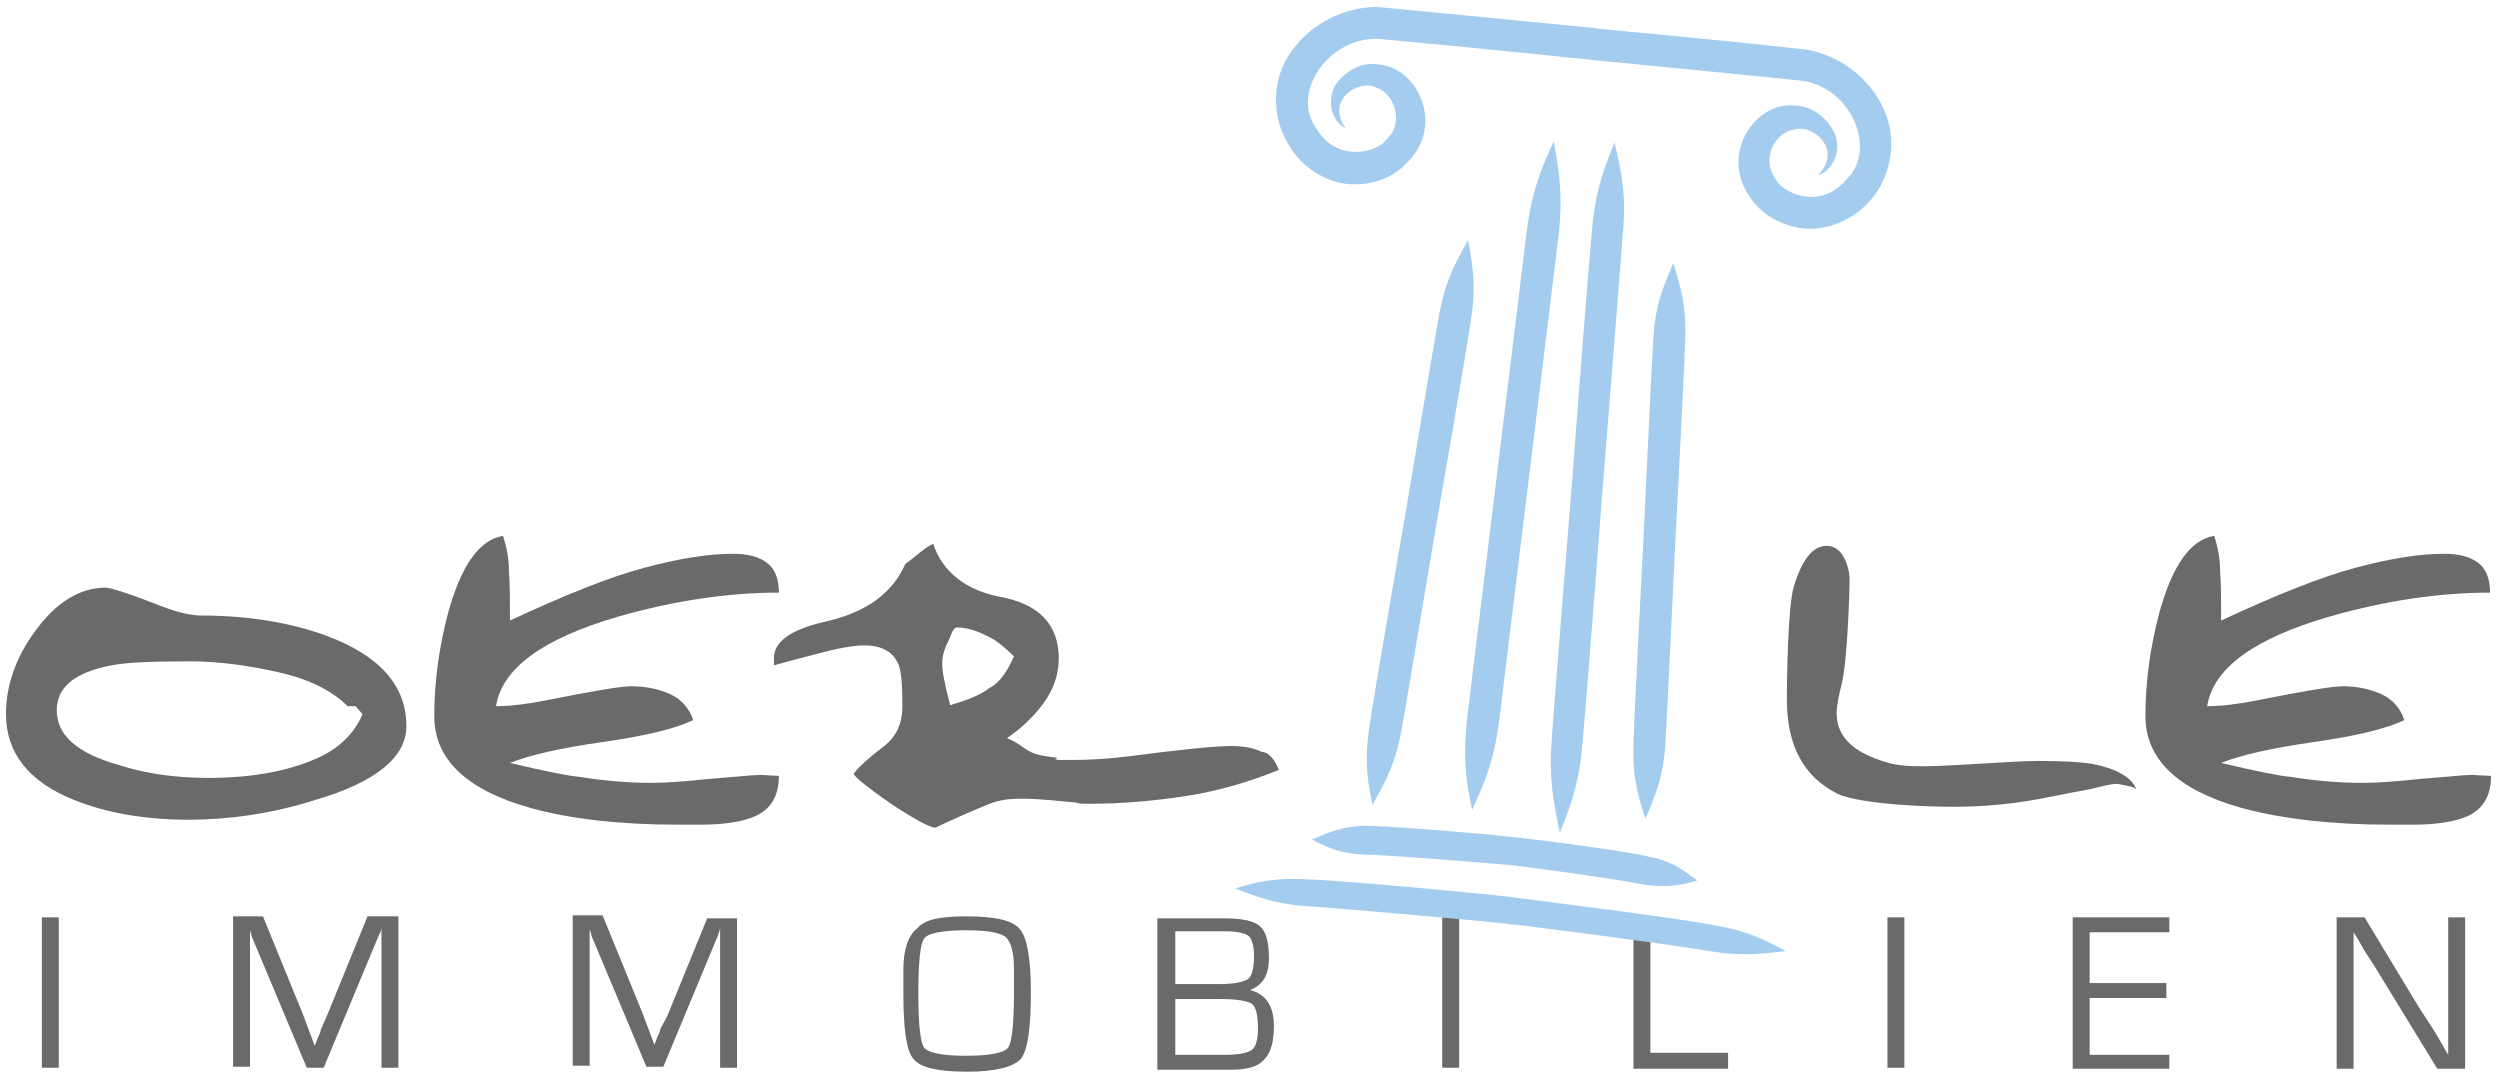
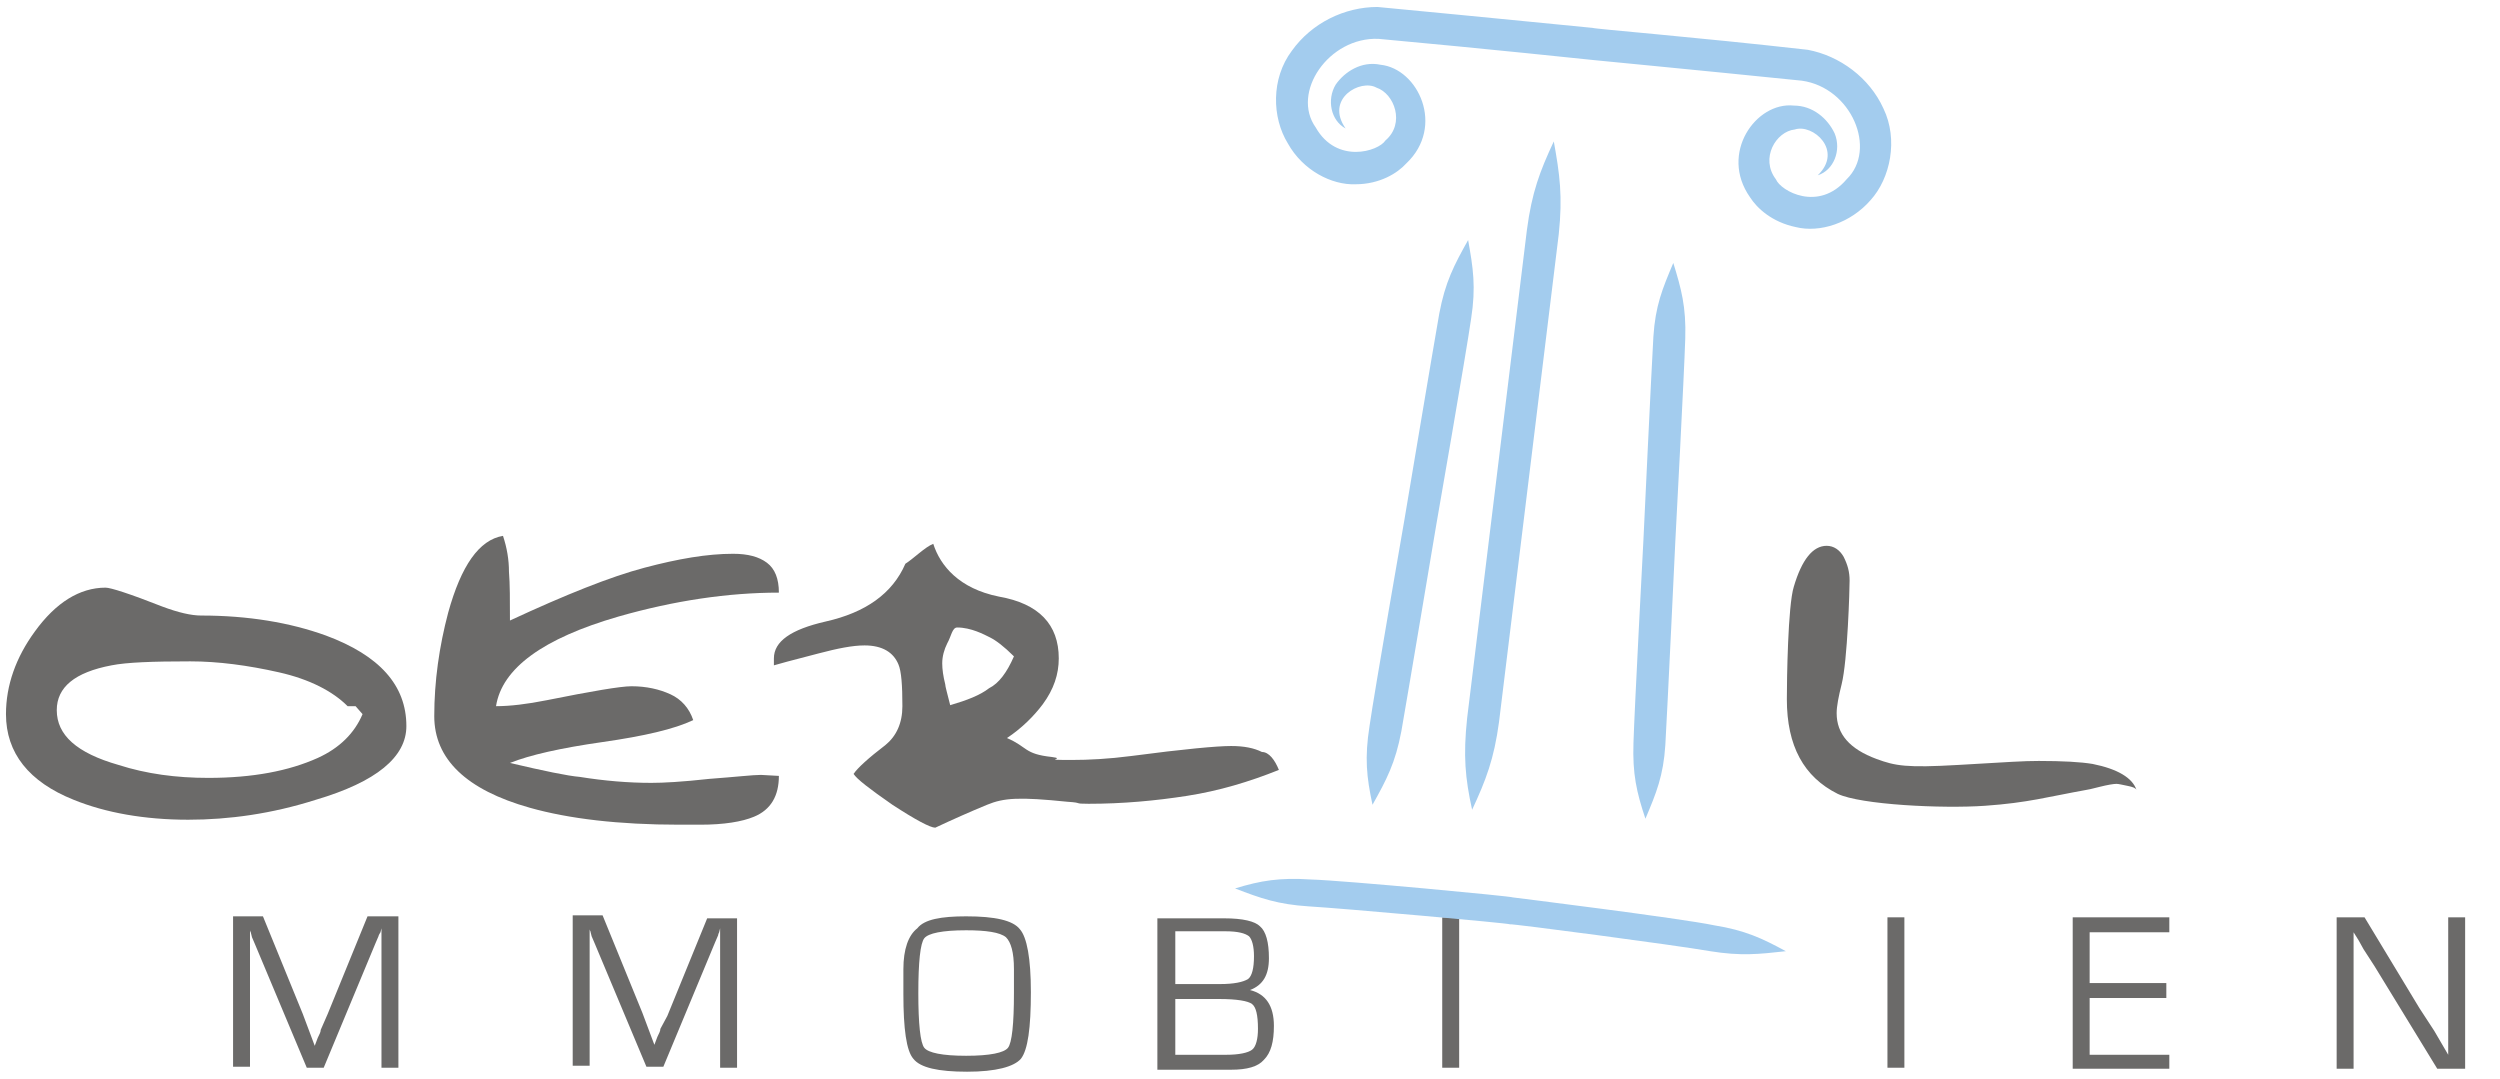
<svg xmlns="http://www.w3.org/2000/svg" width="600px" height="259px" viewBox="0 0 600 259" version="1.1">
  <title>Logo_Oertle_Baumanagement_gmbh_opt</title>
  <g id="Page-1" stroke="none" stroke-width="1" fill="none" fill-rule="evenodd">
    <g id="Logo_Oertle_Baumanagement_gmbh" fill-rule="nonzero">
-       <rect id="Rectangle" fill="#6B6A69" x="10.04" y="220.159" width="4.064" height="36.096" />
      <g id="Group" transform="translate(54.98, 217.53)" fill="#6B6A69">
        <path d="M40.637,2.629 L40.637,38.725 L36.574,38.725 L36.574,9.801 L36.574,7.649 L36.574,6.454 L36.574,5.259 L36.574,5.259 L36.335,6.215 C35.857,6.932 35.857,7.171 35.857,7.171 L35.139,8.845 L22.709,38.725 L18.645,38.725 L6.215,9.084 L5.498,7.41 L5.259,6.454 C5.259,6.215 5.02,5.976 5.02,5.737 L5.02,5.737 L5.02,6.693 L5.02,7.649 L5.02,9.562 L5.02,38.486 L0.956,38.486 L0.956,2.39 L8.127,2.39 L17.689,25.817 L19.124,29.641 L19.841,31.554 L20.558,33.466 L20.558,33.466 L21.275,31.554 C21.753,30.598 21.992,30.12 21.992,29.641 L23.665,25.817 L33.227,2.39 L40.637,2.39 L40.637,2.629 Z" id="Path" />
        <path d="M121.912,2.629 L121.912,38.725 L117.849,38.725 L117.849,9.801 L117.849,7.649 L117.849,6.454 L117.849,5.259 L117.849,5.259 L117.61,6.215 C117.371,6.693 117.371,6.932 117.371,6.932 L116.653,8.606 L104.223,38.486 L100.159,38.486 L87.729,8.845 L87.012,7.171 L86.773,6.215 C86.773,5.976 86.534,5.737 86.534,5.498 L86.534,5.498 L86.534,6.454 L86.534,7.41 L86.534,9.323 L86.534,38.247 L82.47,38.247 L82.47,2.151 L89.641,2.151 L99.203,25.578 L100.637,29.402 L101.355,31.315 L102.072,33.227 L102.072,33.227 L102.789,31.315 C103.267,30.359 103.506,29.88 103.506,29.402 L105.179,26.295 L114.741,2.869 L121.912,2.869 L121.912,2.629 Z" id="Path" />
        <path d="M176.892,5.737 C171.155,5.737 167.809,6.454 166.853,7.649 C165.896,8.845 165.418,13.386 165.418,20.797 C165.418,28.207 165.896,32.749 166.853,33.944 C167.809,35.139 171.155,35.857 176.892,35.857 C182.629,35.857 185.976,35.139 186.932,33.944 C187.888,32.749 188.367,28.207 188.367,20.797 L188.367,18.406 L188.367,15.06 C188.367,10.996 187.649,8.606 186.454,7.41 C185.02,6.215 181.673,5.737 176.892,5.737 M176.892,2.39 C183.825,2.39 188.127,3.347 189.801,5.498 C191.474,7.41 192.43,12.43 192.43,20.558 C192.43,29.163 191.713,34.422 190.04,36.574 C188.367,38.486 184.064,39.681 177.131,39.681 C170.199,39.681 165.896,38.725 164.223,36.574 C162.55,34.661 161.833,29.402 161.833,21.036 L161.833,18.406 L161.833,15.06 C161.833,10.279 163.028,6.932 165.179,5.259 C166.853,3.108 170.916,2.39 176.892,2.39" id="Shape" />
        <path d="M227.092,35.618 L235.697,35.618 L239.283,35.618 C242.39,35.618 244.542,35.139 245.498,34.422 C246.454,33.705 246.932,31.793 246.932,29.402 C246.932,26.056 246.454,24.143 245.498,23.426 C244.542,22.709 241.912,22.231 237.61,22.231 L227.092,22.231 L227.092,35.618 Z M227.092,18.645 L237.849,18.645 C241.195,18.645 243.347,18.167 244.542,17.45 C245.498,16.733 245.976,14.821 245.976,11.952 C245.976,9.562 245.498,7.888 244.781,7.171 C243.825,6.454 242.151,5.976 239.044,5.976 L227.092,5.976 L227.092,18.645 Z M222.789,38.964 L222.789,2.869 L238.805,2.869 C243.347,2.869 246.215,3.586 247.41,4.781 C248.845,5.976 249.562,8.606 249.562,12.43 C249.562,16.494 248.127,18.884 245.02,20.08 L245.02,20.08 C248.845,21.036 250.757,23.904 250.757,28.685 C250.757,32.51 250.04,35.139 248.367,36.813 C246.932,38.486 244.303,39.203 240.478,39.203 L222.789,39.203 L222.789,38.964 Z" id="Shape" />
      </g>
      <rect id="Rectangle" fill="#6B6A69" x="346.135" y="220.159" width="4.064" height="36.096" />
-       <polygon id="Path" fill="#6B6A69" points="396.096 220.159 396.096 252.669 414.741 252.669 414.741 256.494 392.032 256.494 392.032 220.159" />
      <rect id="Rectangle" fill="#6B6A69" x="452.988" y="220.159" width="4.064" height="36.096" />
      <polygon id="Path" fill="#6B6A69" points="501.514 223.745 501.514 235.936 519.92 235.936 519.92 239.522 501.514 239.522 501.514 253.147 520.637 253.147 520.637 256.494 497.45 256.494 497.45 220.159 520.637 220.159 520.637 223.745" />
      <polygon id="Path" fill="#6B6A69" points="591.633 220.159 591.633 256.494 584.94 256.494 569.88 231.873 567.251 227.809 566.056 225.657 564.861 223.745 564.861 223.745 564.861 225.179 564.861 226.375 564.861 229.243 564.861 256.494 560.797 256.494 560.797 220.159 567.49 220.159 580.637 241.912 584.223 247.41 585.896 250.279 587.57 253.147 587.57 253.147 587.57 251.713 587.57 250.518 587.57 247.649 587.57 220.159" />
      <g id="Group">
        <path d="M97.53,174.263 C97.53,181.673 90.359,187.649 75.777,191.952 C65.259,195.299 54.98,196.733 45.179,196.733 C34.661,196.733 25.339,195.06 17.689,191.952 C6.932,187.649 1.434,180.717 1.434,171.394 C1.434,164.462 3.825,157.769 8.367,151.554 C13.386,144.622 19.124,141.036 25.339,141.036 C26.534,141.036 31.076,142.47 38.964,145.578 C42.789,147.012 45.896,147.729 48.287,147.729 C59.522,147.729 69.562,149.402 78.167,152.51 C91.076,157.291 97.53,164.462 97.53,174.263 M87.012,171.394 L85.339,169.482 L83.426,169.482 C79.841,165.896 74.343,163.028 66.932,161.355 C59.522,159.681 52.351,158.725 45.657,158.725 C36.574,158.725 30.359,158.964 26.773,159.681 C17.928,161.355 13.625,164.94 13.625,170.438 C13.625,176.414 18.406,180.717 28.446,183.586 C35.139,185.737 42.311,186.693 49.96,186.693 C60.717,186.693 69.323,185.02 76.255,181.912 C81.514,179.522 85.1,175.936 87.012,171.394" id="Shape" fill="#6B6A69" />
        <path d="M186.932,186.215 C186.932,190.996 185.02,194.343 180.956,196.016 C178.088,197.211 173.785,197.928 168.048,197.928 L163.028,197.928 C148.446,197.928 136.494,196.494 127.171,193.865 C111.873,189.562 104.223,182.151 104.223,171.873 C104.223,163.506 105.418,155.139 107.57,147.012 C110.677,135.777 114.98,129.562 120.717,128.606 C121.673,131.474 122.151,134.343 122.151,137.211 C122.39,140.08 122.39,144.143 122.39,148.924 C135.777,142.709 146.534,138.406 154.661,136.255 C162.789,134.104 169.721,132.908 175.936,132.908 C179.522,132.908 182.151,133.625 184.064,135.06 C185.976,136.494 186.932,138.884 186.932,142.231 C174.741,142.231 161.833,144.143 148.446,147.968 C130.279,153.227 120.478,160.398 119.044,169.482 C122.39,169.482 126.454,169.004 131.235,168.048 C141.992,165.896 148.924,164.701 151.554,164.701 C155.139,164.701 158.247,165.418 160.876,166.614 C163.506,167.809 165.418,169.96 166.375,172.829 C161.833,174.98 154.661,176.653 144.622,178.088 C134.582,179.522 127.171,181.195 122.39,183.108 C130.518,185.02 136.255,186.215 139.124,186.454 C145.1,187.41 150.837,187.888 156.335,187.888 C159.203,187.888 163.745,187.649 170.199,186.932 C176.653,186.454 180.717,185.976 182.629,185.976 L186.932,186.215 Z" id="Path" fill="#6B6A69" />
        <path d="M306.932,184.781 C299.761,187.649 292.59,189.801 284.94,190.996 C277.291,192.191 269.402,192.908 261.275,192.908 C257.45,192.908 260.08,192.669 256.255,192.43 C244.542,191.235 240.956,191.474 236.892,193.147 C232.829,194.821 228.526,196.733 224.462,198.645 C223.267,198.645 219.681,196.733 214.183,193.147 C208.685,189.323 205.578,186.932 204.861,185.737 C205.817,184.303 208.446,181.912 212.51,178.805 C215.139,176.653 216.574,173.546 216.574,169.482 C216.574,164.462 216.335,161.116 215.618,159.442 C214.422,156.574 211.793,154.9 207.49,154.9 C204.622,154.9 201.036,155.618 196.494,156.813 C190.04,158.486 186.454,159.442 185.737,159.681 L185.737,158.008 C185.737,153.944 189.801,151.076 198.167,149.163 C207.729,147.012 214.183,142.47 217.291,135.299 C219.203,134.104 222.072,131.235 223.984,130.518 C225.657,135.777 230.199,141.275 239.761,143.187 C249.323,144.861 254.104,149.88 254.104,158.008 C254.104,161.833 252.908,165.418 250.279,169.004 C248.127,171.873 245.259,174.741 241.673,177.131 C246.693,179.283 245.737,180.956 252.43,181.673 C256.255,182.151 249.323,182.39 257.211,182.39 C261.275,182.39 266.056,182.151 271.554,181.434 C284.223,179.761 292.112,179.044 295.458,179.044 C298.566,179.044 300.956,179.522 302.869,180.478 C304.542,180.478 305.976,182.39 306.932,184.781 M243.347,157.53 C240.956,155.139 239.044,153.705 237.61,152.988 C236.175,152.271 233.068,150.598 229.721,150.598 C228.526,150.598 228.287,152.749 227.331,154.422 C226.614,155.857 226.135,157.53 226.135,159.203 C226.135,160.637 226.375,162.311 226.853,164.223 C226.853,164.701 227.331,166.375 228.048,169.243 C232.112,168.048 235.219,166.853 237.371,165.179 C239.761,163.984 241.673,161.355 243.347,157.53" id="Shape" fill="#6B6A69" />
        <path d="M512.749,189.562 C512.51,189.084 511.793,188.845 510.598,188.606 C509.402,188.367 508.446,188.127 507.968,188.127 C507.251,188.127 505.817,188.367 503.904,188.845 C501.992,189.323 501.036,189.562 500.797,189.562 C491.474,191.235 486.693,192.669 476.414,193.386 C466.135,194.104 446.534,193.147 441.036,190.518 C432.908,186.454 428.845,179.044 428.845,167.809 C428.845,163.267 429.084,145.339 430.518,140.797 C432.43,134.343 435.06,130.996 438.406,130.996 C440.08,130.996 441.514,131.952 442.47,133.625 C443.426,135.538 443.904,137.211 443.904,139.363 C443.904,141.275 443.426,158.486 441.992,164.223 C441.275,167.092 440.797,169.482 440.797,171.155 C440.797,176.175 443.904,179.761 450.359,182.151 C454.9,183.825 457.53,184.303 469.96,183.586 C482.39,182.869 485.498,182.629 489.323,182.629 C495.06,182.629 499.363,182.869 502.231,183.347 C508.207,184.542 511.793,186.693 512.749,189.562" id="Path" fill="#6B6A69" />
-         <path d="M597.849,186.215 C597.849,190.996 595.936,194.343 591.873,196.016 C589.004,197.211 584.701,197.928 578.964,197.928 L573.944,197.928 C559.363,197.928 547.41,196.494 537.849,193.865 C522.55,189.562 514.9,182.151 514.9,171.873 C514.9,163.506 516.096,155.139 518.247,147.012 C521.355,135.777 525.657,129.562 531.394,128.606 C532.351,131.474 532.829,134.343 532.829,137.211 C533.068,140.08 533.068,144.143 533.068,148.924 C546.454,142.709 557.211,138.406 565.339,136.255 C573.466,134.104 580.398,132.908 586.614,132.908 C590.199,132.908 592.829,133.625 594.741,135.06 C596.653,136.494 597.61,138.884 597.61,142.231 C585.418,142.231 572.51,144.143 559.124,147.968 C540.956,153.227 531.155,160.398 529.721,169.482 C533.068,169.482 537.131,169.004 541.912,168.048 C552.669,165.896 559.602,164.701 562.231,164.701 C565.817,164.701 568.924,165.418 571.554,166.614 C574.183,167.809 576.096,169.96 577.052,172.829 C572.51,174.98 565.339,176.653 555.299,178.088 C545.259,179.522 537.849,181.195 533.068,183.108 C541.195,185.02 546.932,186.215 549.801,186.454 C555.777,187.41 561.514,187.888 567.012,187.888 C569.88,187.888 574.422,187.649 580.876,186.932 C587.331,186.454 591.394,185.976 593.307,185.976 L597.849,186.215 Z" id="Path" fill="#6B6A69" />
        <path d="M322.948,30.837 C317.928,23.665 326.534,18.884 330.359,21.036 C334.661,22.47 337.291,29.641 332.51,33.705 C330.837,36.335 320.797,39.442 315.777,30.598 C309.801,22.231 318.884,8.845 330.837,9.323 C356.892,11.713 381.753,14.343 381.753,14.343 C381.514,14.343 406.614,16.733 432.43,19.363 C444.382,21.036 450.598,35.857 443.187,43.028 C436.494,50.916 427.41,45.896 426.215,43.028 C422.39,38.008 426.215,31.554 430.757,31.076 C435.06,29.641 442.47,36.096 436.255,42.072 C440.08,40.876 441.992,36.096 440.319,32.032 C438.645,28.446 435.06,25.339 430.518,25.339 C421.434,24.382 412.59,36.813 420,47.331 C421.673,49.96 425.259,53.307 430.996,54.502 C436.733,55.936 444.143,53.546 448.924,48.048 C453.705,42.789 455.618,33.466 452.032,26.056 C448.685,18.645 441.514,13.386 433.865,11.952 C406.375,8.845 382.47,6.932 382.231,6.693 C381.992,6.693 358.327,4.303 330.598,1.673 C322.709,1.673 314.821,5.498 310.04,12.191 C305.02,18.884 305.259,28.207 309.084,34.422 C312.669,40.876 319.602,44.462 325.339,44.223 C331.076,44.223 335.378,41.594 337.53,39.203 C346.853,30.359 340.398,16.494 331.315,15.538 C326.773,14.582 322.709,17.211 320.558,20.319 C318.406,23.904 319.363,28.924 322.948,30.837" id="Path" fill="#A3CCEE" />
        <path d="M372.908,33.944 C369.562,41.116 367.649,46.135 366.454,55.219 C365.259,65.02 359.283,113.785 359.283,113.785 C359.283,113.785 353.307,162.55 352.112,172.351 C351.155,181.434 351.633,186.693 353.307,194.343 C356.653,187.171 358.566,182.151 359.761,173.307 C360.956,163.506 366.932,114.741 366.932,114.741 C366.932,114.741 372.908,65.976 374.104,56.175 C375.06,47.092 374.343,41.833 372.908,33.944" id="Path" fill="#A3CCEE" />
-         <path d="M387.49,34.183 C384.382,41.833 382.709,46.853 381.992,56.175 C381.036,66.215 377.211,116.653 377.211,116.653 C377.211,116.653 373.147,167.092 372.43,177.131 C371.713,186.454 372.669,191.713 374.343,199.841 C377.45,192.191 379.124,187.171 379.841,177.849 C380.797,167.809 384.622,117.371 384.622,117.371 C384.622,117.371 388.685,66.932 389.402,56.892 C390.359,47.57 389.402,42.311 387.49,34.183" id="Path" fill="#A3CCEE" />
        <path d="M401.594,63.108 C398.964,69.323 397.291,73.386 396.813,80.797 C396.335,88.924 394.422,129.562 394.422,129.562 C394.422,129.562 392.271,170.199 392.032,178.327 C391.793,185.737 392.749,190.04 394.9,196.494 C397.53,190.279 399.203,186.215 399.681,178.805 C400.159,170.677 402.072,130.04 402.072,130.04 C402.072,130.04 404.223,89.402 404.462,81.275 C404.701,73.625 403.506,69.323 401.594,63.108" id="Path" fill="#A3CCEE" />
        <path d="M352.351,57.61 C349.004,63.586 346.853,67.649 345.418,75.299 C343.984,83.426 337.052,124.781 337.052,124.781 C337.052,124.781 329.88,165.896 328.685,174.263 C327.49,181.912 327.968,186.454 329.402,193.147 C332.749,187.171 334.9,183.108 336.335,175.458 C337.769,167.331 344.701,125.976 344.701,125.976 C344.701,125.976 351.873,84.861 353.068,76.494 C354.263,68.845 353.546,64.303 352.351,57.61" id="Path" fill="#A3CCEE" />
-         <path d="M314.821,201.514 C319.124,203.665 321.992,204.861 327.251,205.1 C332.988,205.1 360.956,207.49 360.956,207.49 C360.956,207.251 388.924,211.076 394.422,212.271 C399.442,212.988 402.55,212.749 407.331,211.315 C403.506,208.446 400.876,206.534 395.618,205.578 C390.12,204.143 361.673,200.558 361.673,200.797 C361.673,200.558 333.227,198.167 327.49,198.167 C322.231,198.406 319.124,199.602 314.821,201.514" id="Path" fill="#A3CCEE" />
        <path d="M296.414,213.227 C302.629,215.618 306.693,217.052 314.104,217.53 C322.231,218.008 362.39,221.594 362.39,221.833 C362.39,221.594 402.311,226.853 410.438,228.287 C417.849,229.482 422.151,229.004 428.606,228.287 C422.869,225.179 418.805,223.267 411.394,222.072 C403.506,220.398 363.108,215.378 363.108,215.378 C363.108,215.139 322.709,211.315 314.582,211.076 C307.171,210.598 302.629,211.315 296.414,213.227" id="Path" fill="#A3CCEE" />
      </g>
    </g>
  </g>
</svg>